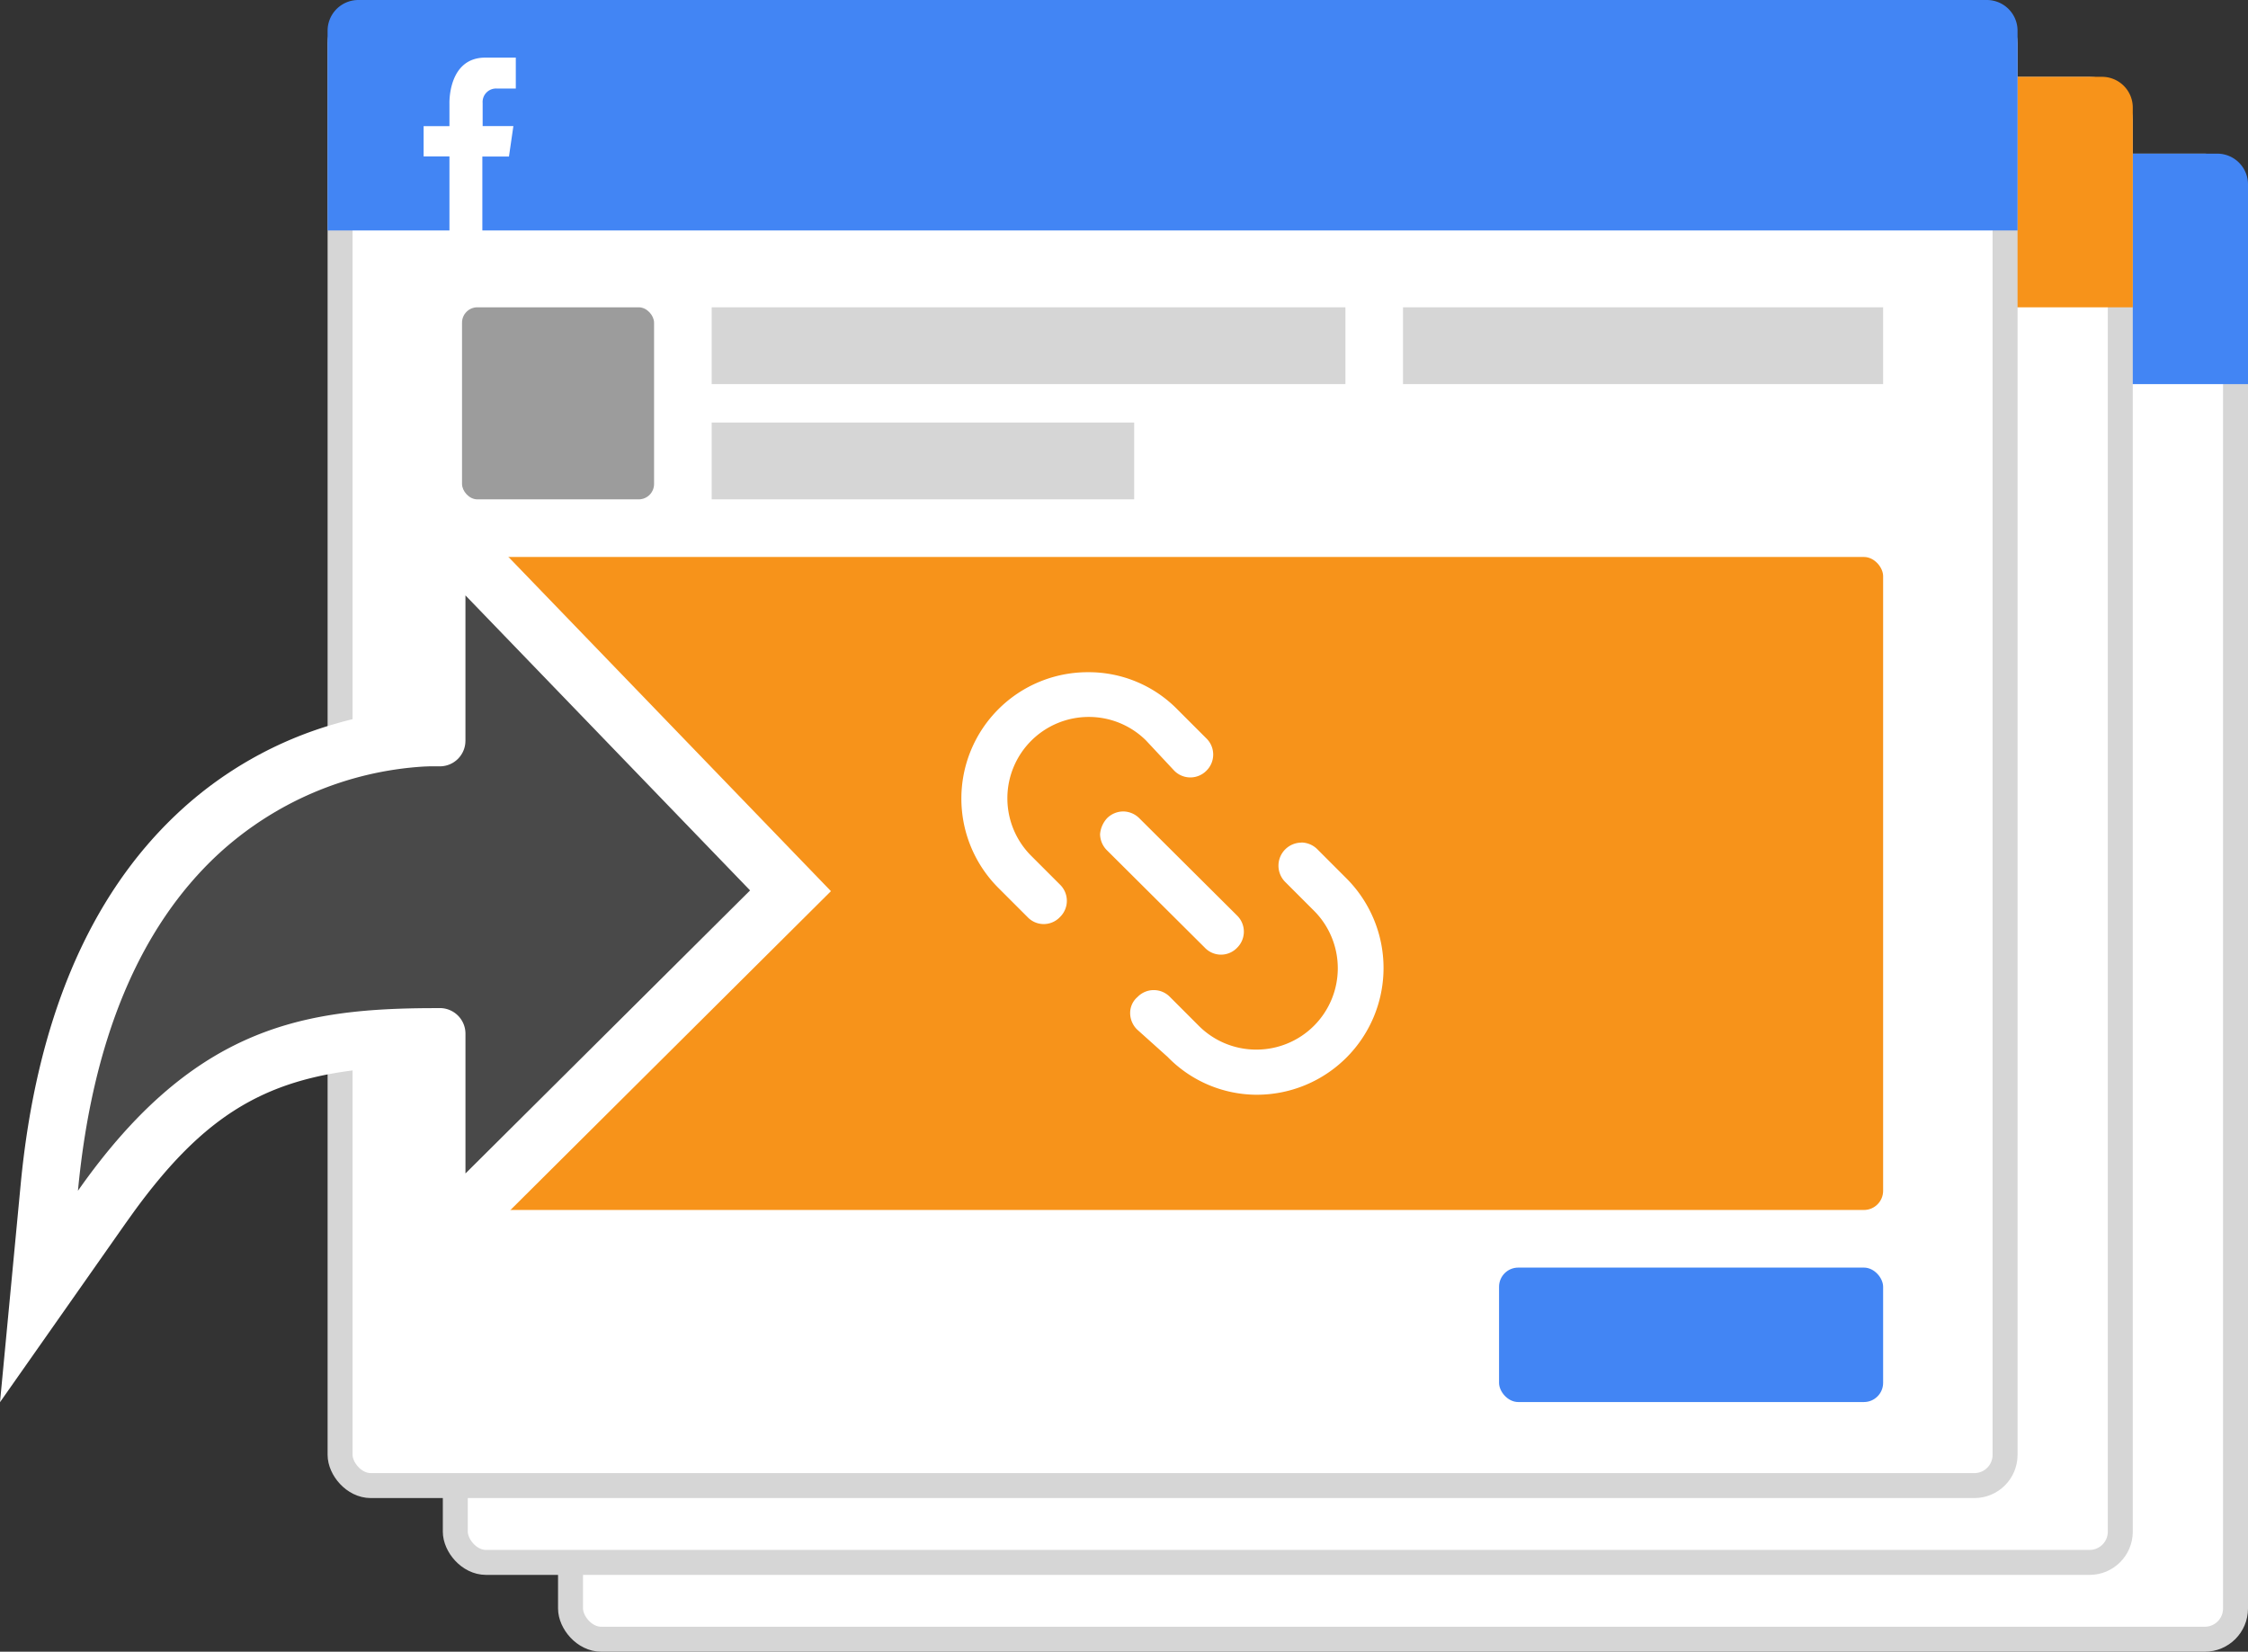
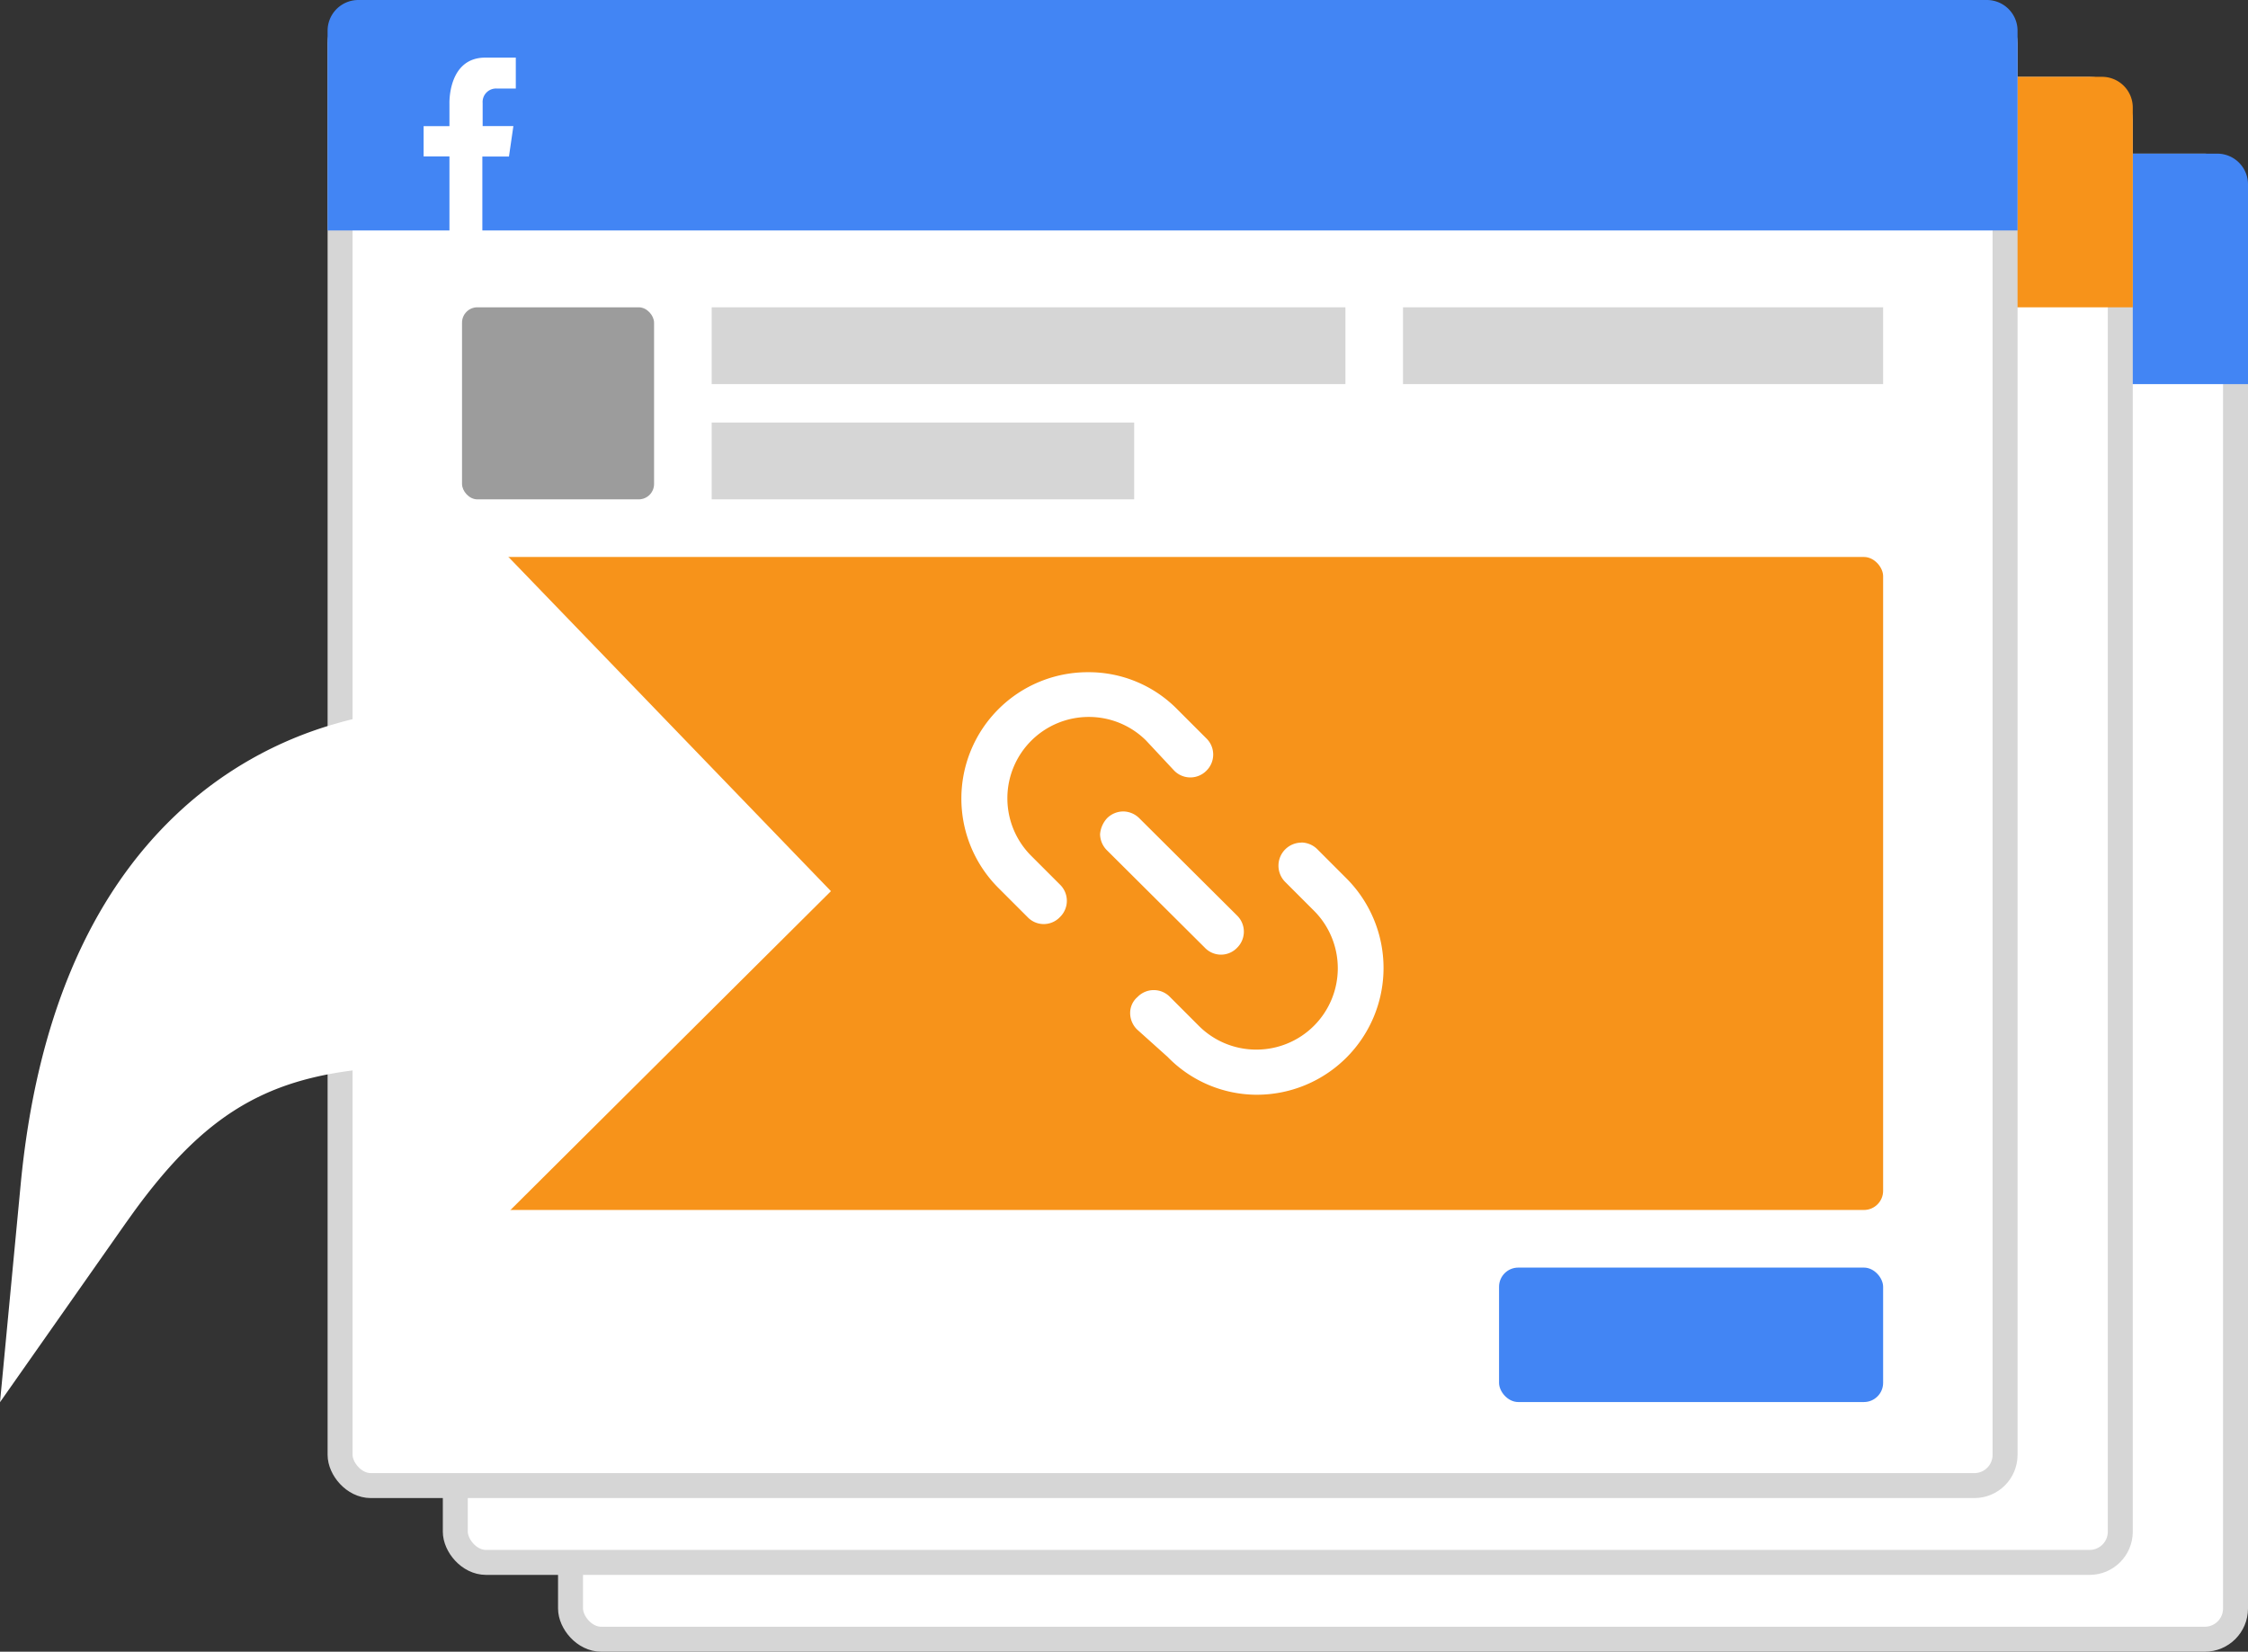
<svg xmlns="http://www.w3.org/2000/svg" width="117.059" height="86" viewBox="0 0 117.059 86">
  <rect x="0" y="0" width="117.059" height="86" fill="#333333" stroke="none" />
  <g id="icon" transform="translate(4.059 0)">
    <g id="icon-step1" transform="translate(13)">
      <g id="Group-11" transform="translate(12 8)">
        <rect id="Rectangle-3" width="86.7" height="76.7" rx="1.6" stroke-width="1.3" fill="#fff" stroke="#d6d6d6" transform="translate(0.65 0.65)" />
        <g id="Group-3">
          <path id="Rectangle-7" d="M1.6,0H86.4A1.6,1.6,0,0,1,88,1.6V12H0V1.6A1.6,1.6,0,0,1,1.6,0Z" fill="#4285f4" fill-rule="evenodd" />
        </g>
      </g>
      <g id="Group-11-2" data-name="Group-11" transform="translate(6 4)">
        <rect id="Rectangle-3-2" data-name="Rectangle-3" width="86.7" height="76.7" rx="1.6" transform="translate(0.65 0.65)" fill="#fff" stroke="#d6d6d6" stroke-width="1.3" />
        <g id="Group-3-2" data-name="Group-3">
          <path id="Rectangle-7-2" data-name="Rectangle-7" d="M1.6,0H86.4A1.6,1.6,0,0,1,88,1.6V12H0V1.6A1.6,1.6,0,0,1,1.6,0Z" fill="#f7931a" fill-rule="evenodd" />
        </g>
      </g>
      <g id="Group-11-3" data-name="Group-11">
        <rect id="Rectangle-3-3" data-name="Rectangle-3" width="86.7" height="76.7" rx="1.6" transform="translate(0.65 0.65)" fill="#fff" stroke="#d6d6d6" stroke-width="1.3" />
        <g id="Group-3-3" data-name="Group-3">
          <path id="Rectangle-7-3" data-name="Rectangle-7" d="M1.6,0H86.4A1.6,1.6,0,0,1,88,1.6V12H0V1.6A1.6,1.6,0,0,1,1.6,0Z" fill="#4285f4" fill-rule="evenodd" />
-           <path id="Icon-2" data-name="Icon" d="M6.345,12.544v-4.4H5V6.568H6.345V5.409S6.248,3,8.212,3H9.8V4.61H8.81a.7.7,0,0,0-.736.756v1.2h1.6L9.444,8.149H8.058V12.6H6.345Z" fill="#fff" fill-rule="evenodd" />
+           <path id="Icon-2" data-name="Icon" d="M6.345,12.544v-4.4H5V6.568H6.345V5.409S6.248,3,8.212,3H9.8V4.61H8.81a.7.7,0,0,0-.736.756v1.2h1.6L9.444,8.149H8.058V12.6Z" fill="#fff" fill-rule="evenodd" />
        </g>
      </g>
      <rect id="Rectangle-9" width="74" height="34" rx="1" transform="translate(7 29)" fill="#f7931a" />
      <path id="Combined-Shape" d="M50.7,43.867a1.2,1.2,0,0,1,.845.358h0l1.51,1.511A6.6,6.6,0,0,1,48.4,57a6.491,6.491,0,0,1-4.659-1.971h0L42.149,53.6a1.206,1.206,0,0,1-.358-.845,1.094,1.094,0,0,1,.384-.845,1.175,1.175,0,0,1,1.69,0h0l1.51,1.511a4.222,4.222,0,0,0,3,1.229,4.236,4.236,0,0,0,3-7.219h0l-1.51-1.51a1.2,1.2,0,0,1,.845-2.048ZM41.427,42.25a1.2,1.2,0,0,1,.845.358h0l5.094,5.069a1.174,1.174,0,0,1,0,1.664,1.16,1.16,0,0,1-1.689,0h0l-5.094-5.069a1.2,1.2,0,0,1-.358-.845,1.4,1.4,0,0,1,.358-.819A1.2,1.2,0,0,1,41.427,42.25ZM39.6,35a6.465,6.465,0,0,1,4.659,1.946h0l1.511,1.51a1.175,1.175,0,0,1,0,1.664,1.175,1.175,0,0,1-1.69,0h0l-1.459-1.562a4.221,4.221,0,0,0-2.995-1.229,4.236,4.236,0,0,0-3,7.219h0l1.51,1.51a1.175,1.175,0,0,1,0,1.69,1.16,1.16,0,0,1-1.69,0h0l-1.51-1.51A6.579,6.579,0,0,1,39.6,35Z" fill="#fff" fill-rule="evenodd" />
      <rect id="Rectangle-9-2" data-name="Rectangle-9" width="20" height="7" rx="1" transform="translate(61 66)" fill="#4285f4" />
      <g id="Group-2" transform="translate(7 16)">
        <rect id="Rectangle-5" width="10" height="10" rx="0.8" fill="#9c9c9c" />
        <rect id="Rectangle-8" width="33" height="4" transform="translate(13)" fill="#d6d6d6" />
        <rect id="Rectangle-8-2" data-name="Rectangle-8" width="25" height="4" transform="translate(49)" fill="#d6d6d6" />
        <rect id="Rectangle-8-3" data-name="Rectangle-8" width="22" height="4" transform="translate(13 6)" fill="#d6d6d6" />
      </g>
    </g>
    <g id="Path" transform="translate(12.941 23)">
      <path id="Path_1" data-name="Path 1" d="M4.237.57,26.269,23.4,4.237,45.317v-12.8l-.748.032c-6.122.321-9.526,2.071-13.5,7.518l-.471.658L-17,50.008l1.072-11.292c.8-8.478,3.525-15.029,8.206-19.4A20.043,20.043,0,0,1,.484,14.679,20.29,20.29,0,0,1,3.857,14l.38-.038Z" fill="#fff" />
    </g>
-     <path id="Path-2" data-name="Path" d="M20.178,31v7.561l-.007.138a1.331,1.331,0,0,1-1.261,1.2l-.215,0-.353,0-.316.012a17.361,17.361,0,0,0-10.761,4.6C3.175,48.33.74,54.2,0,62c5.857-8.348,11.449-9.424,17.908-9.506l.944-.006a1.334,1.334,0,0,1,1.327,1.342V61.1L35,46.361Z" fill="#494949" />
  </g>
</svg>